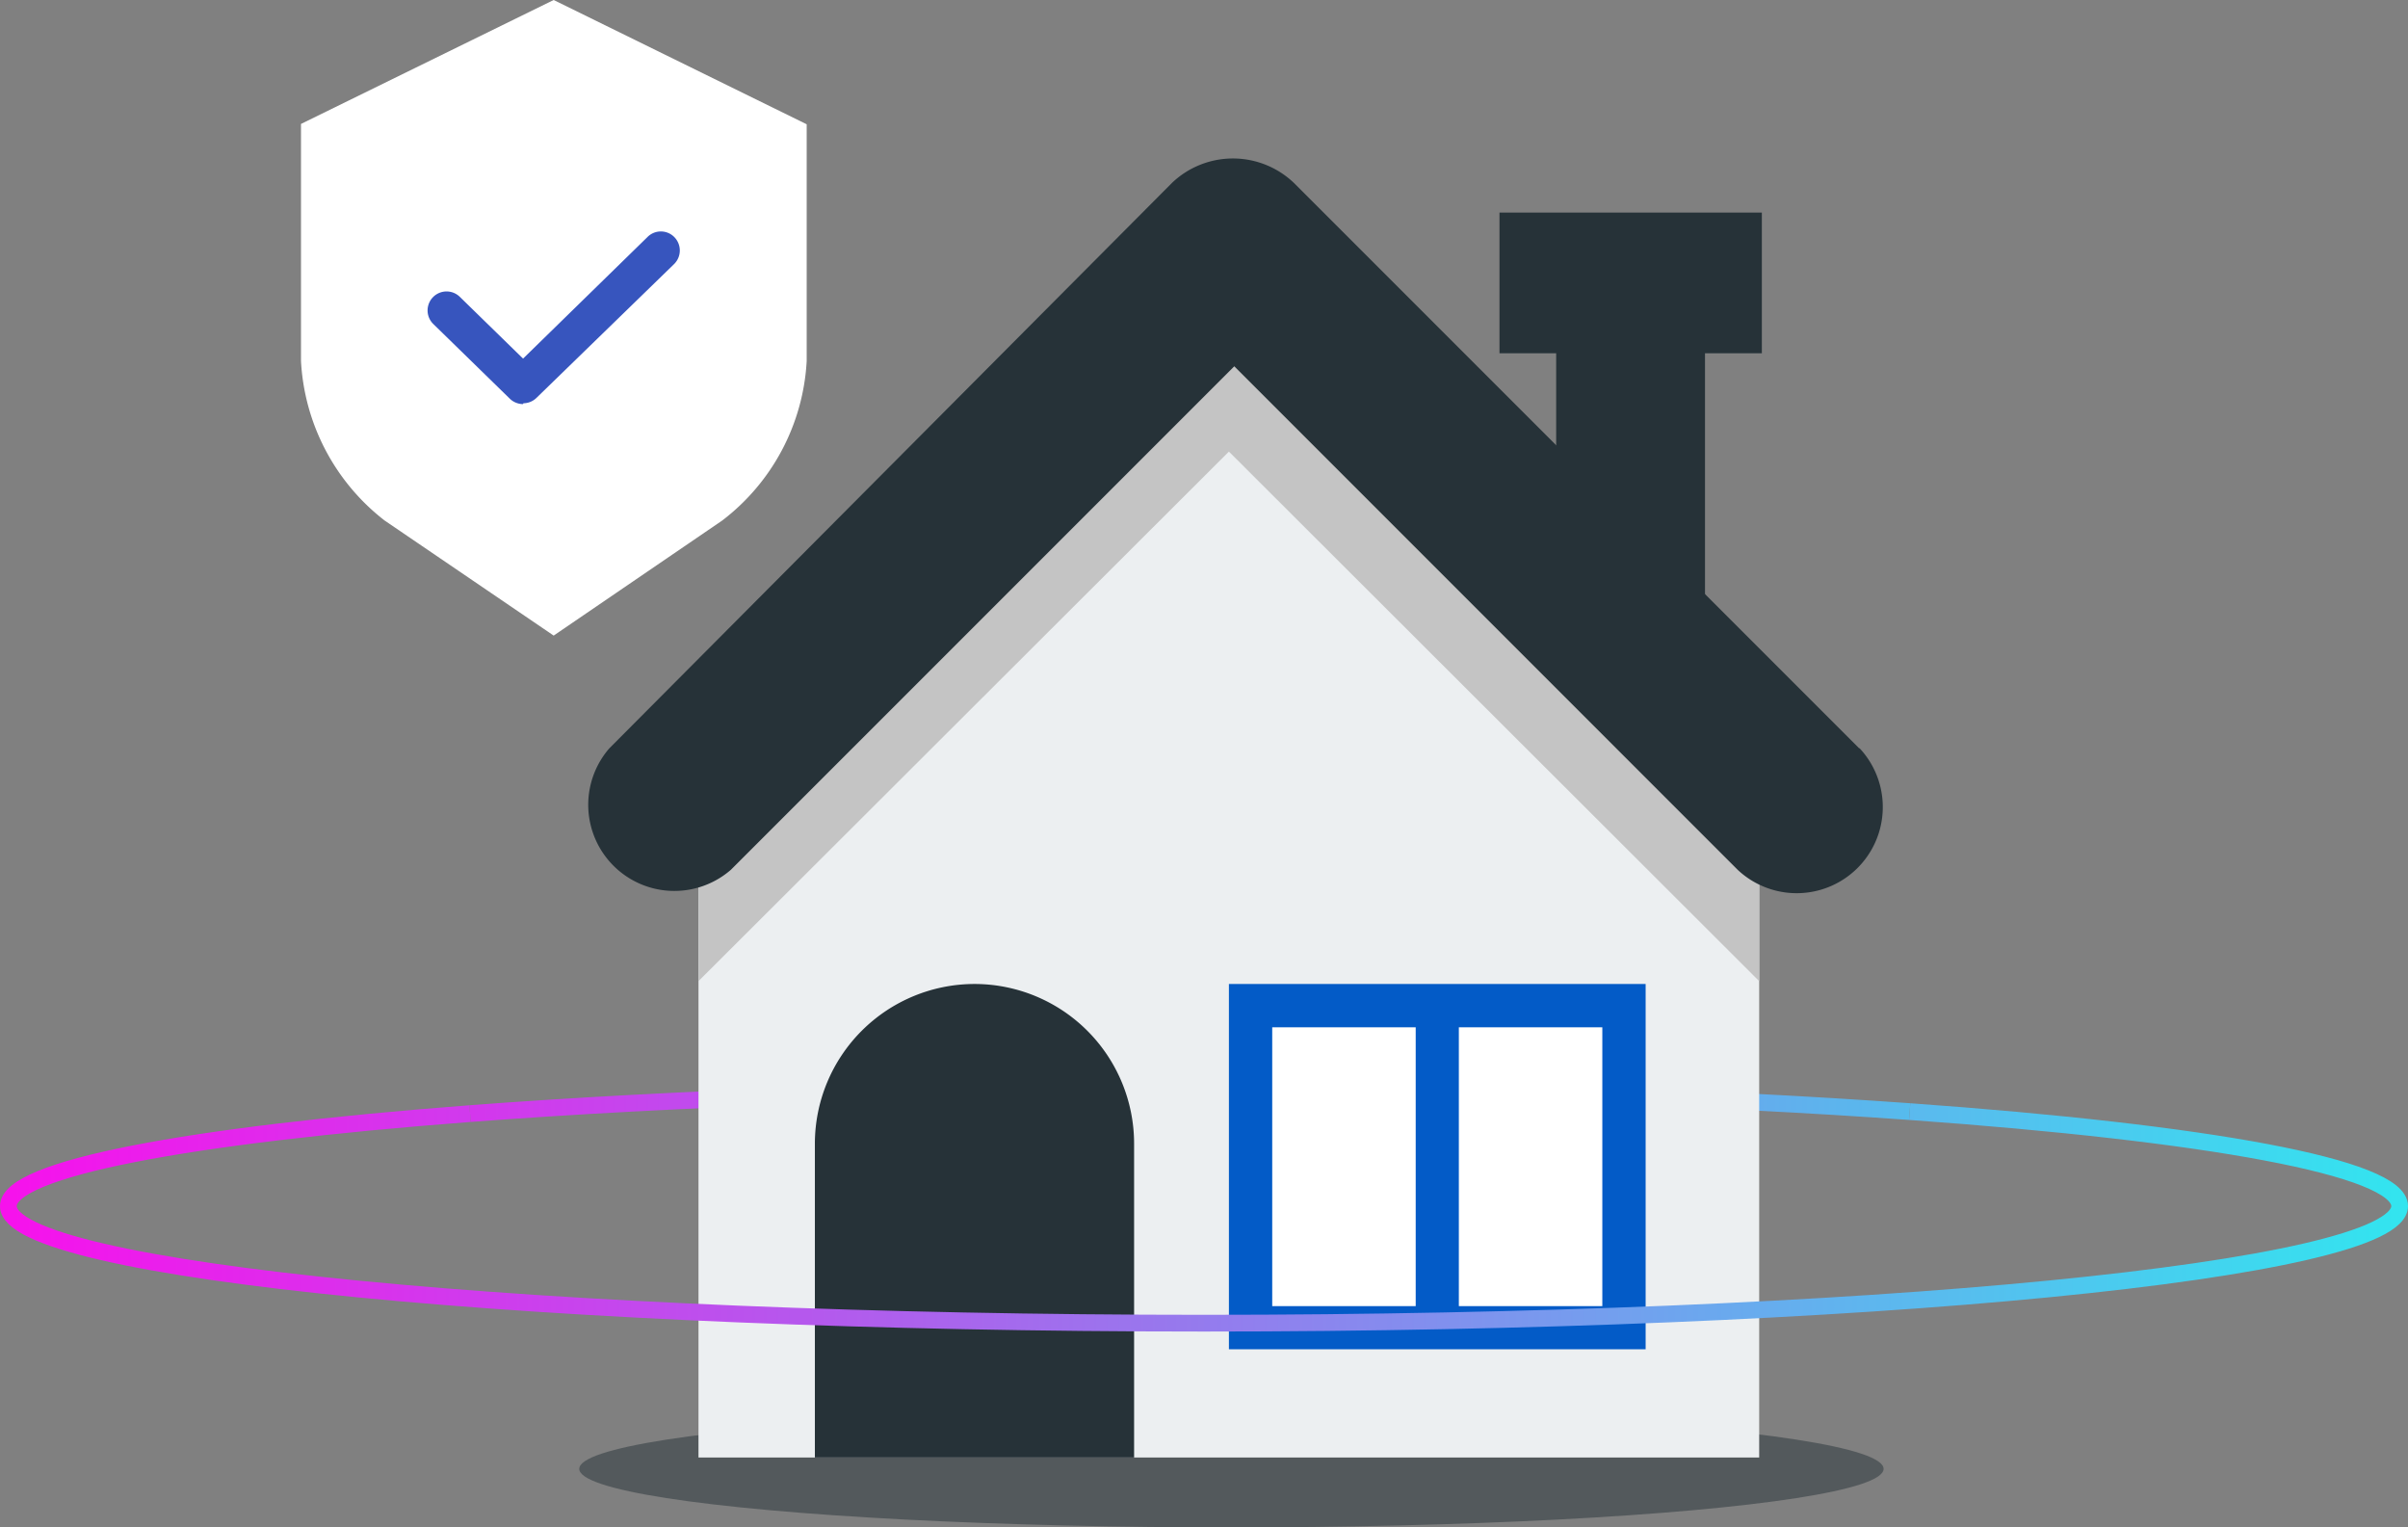
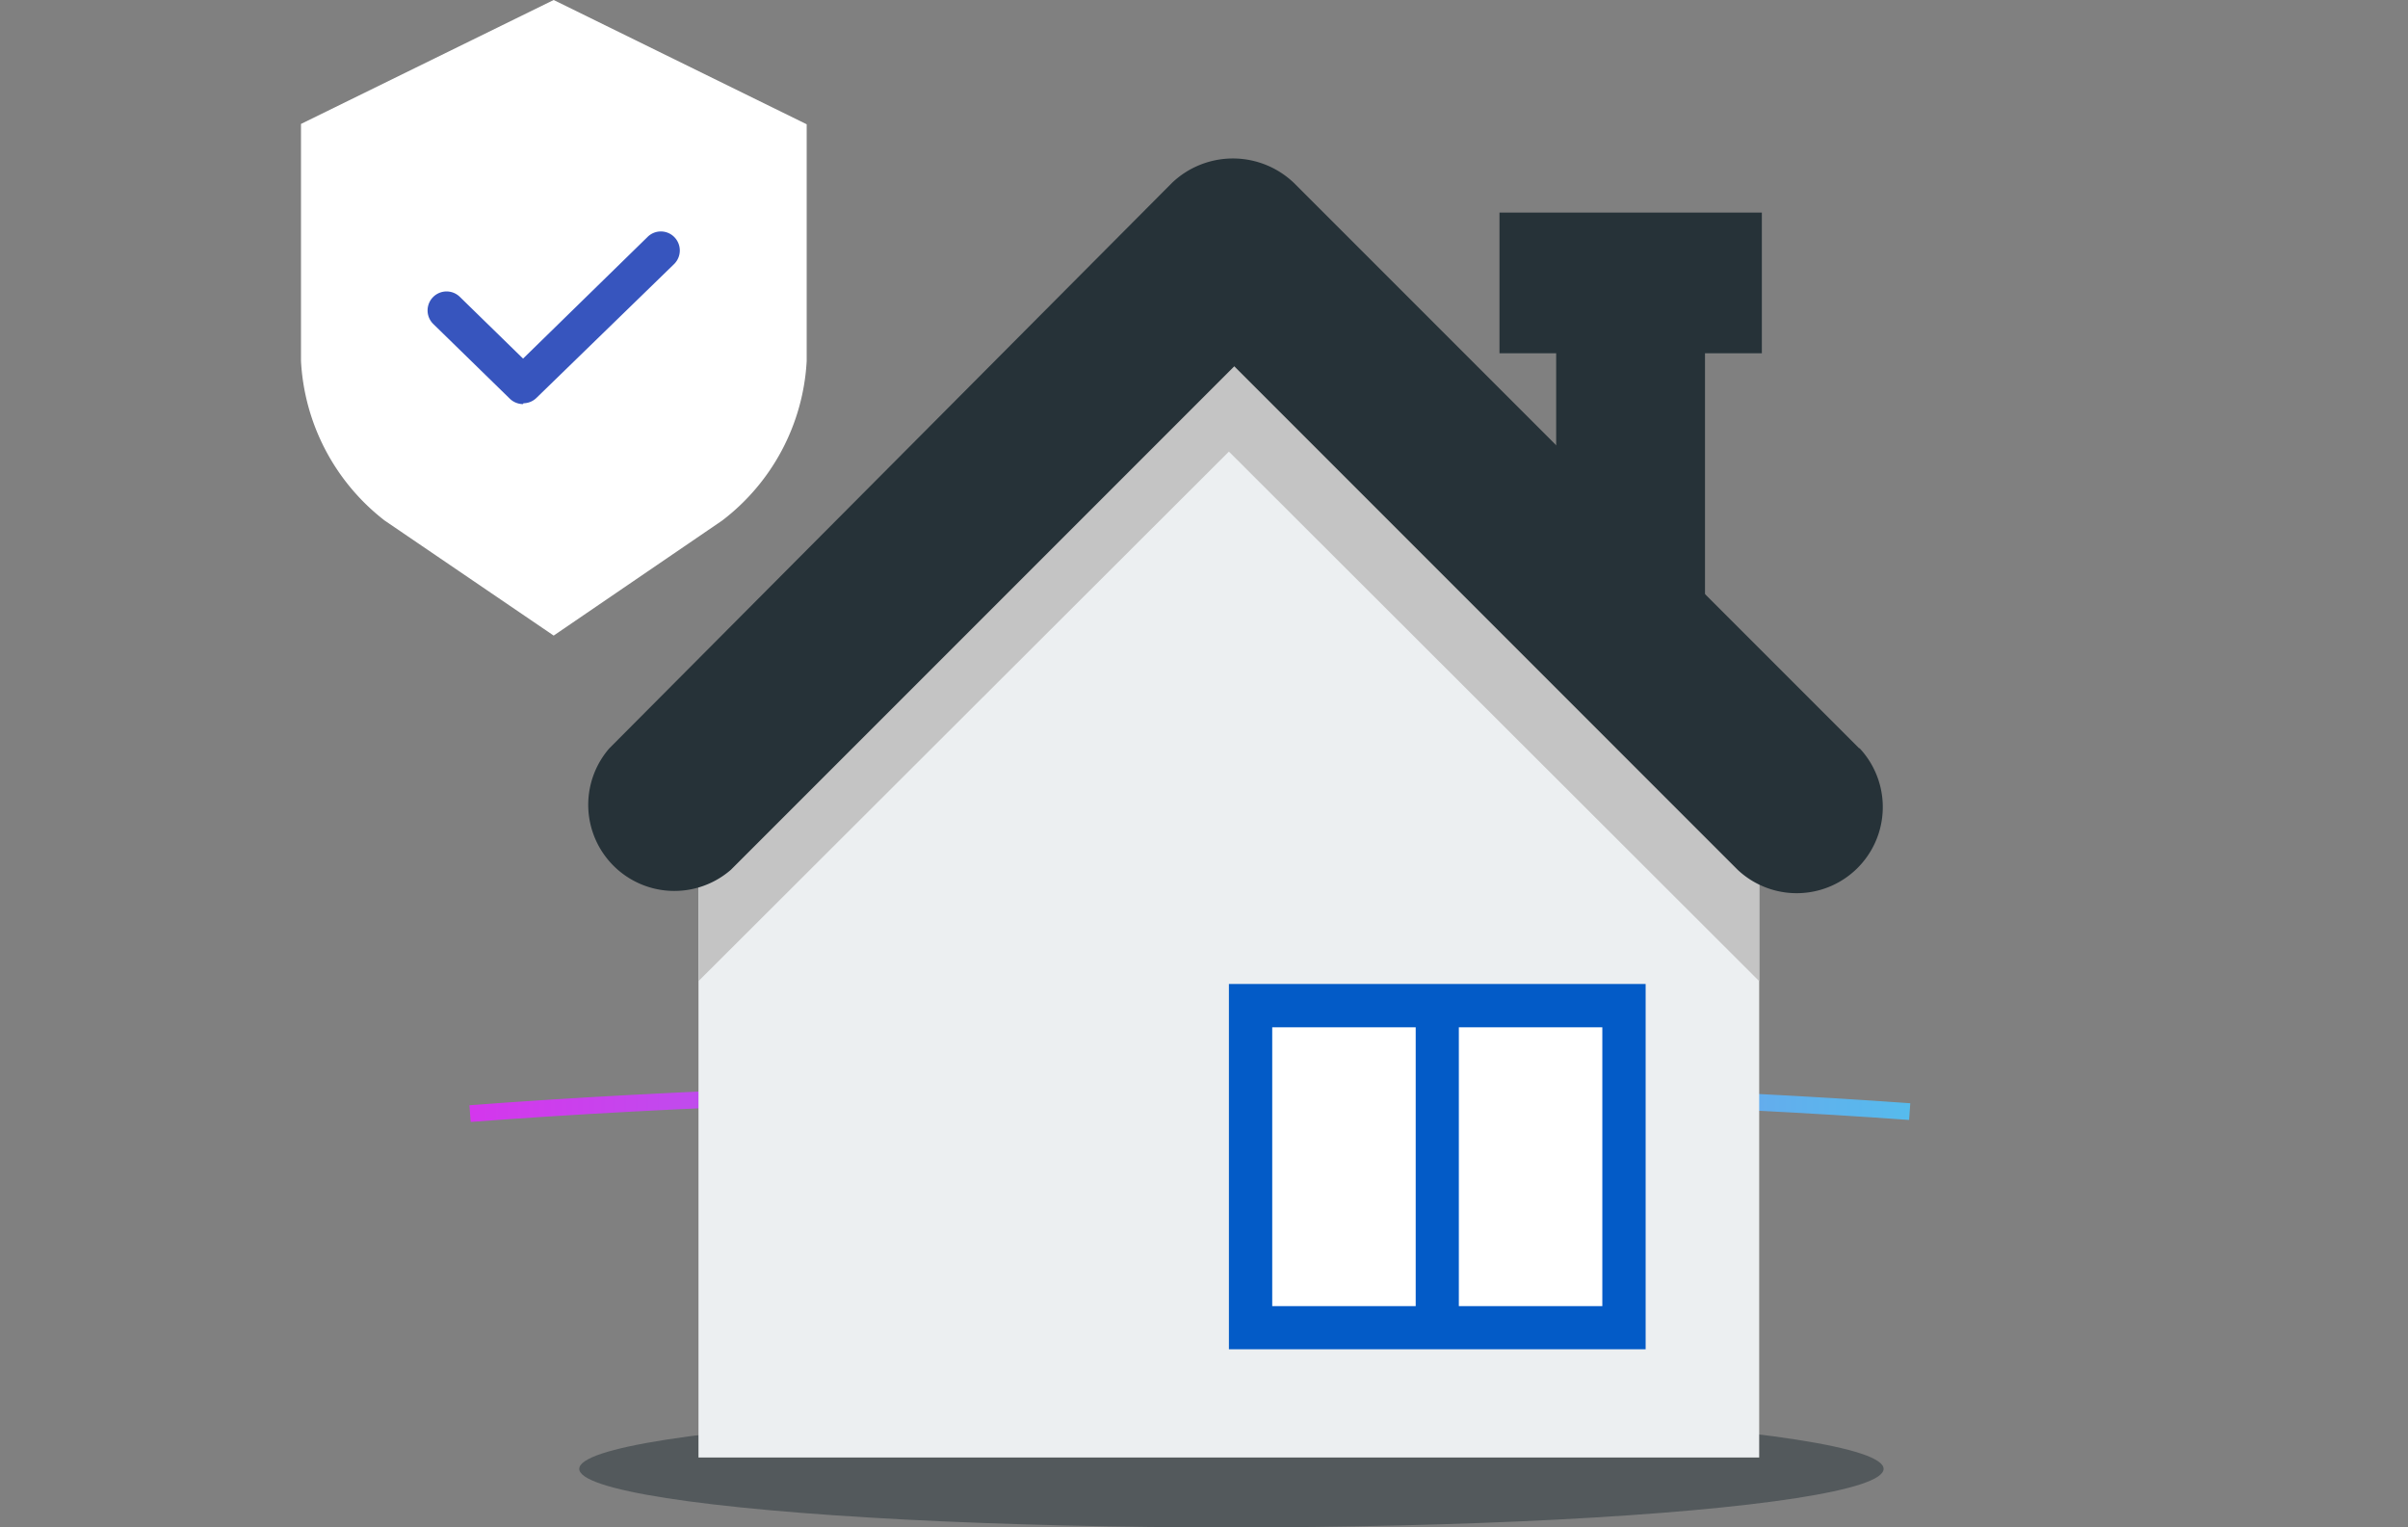
<svg xmlns="http://www.w3.org/2000/svg" viewBox="0 0 144 91.32">
  <rect x="0" y="0" width="144" height="91.32" fill="#808080" stroke="none" />
  <defs>
    <style>.cls-1,.cls-8{fill:none;stroke-miterlimit:10;}.cls-1{stroke:url(#Degradado_sin_nombre_18);}.cls-2,.cls-3{fill:#263238;}.cls-2{opacity:0.5;}.cls-4{fill:#eceff1;}.cls-5{fill:#c4c4c4;}.cls-6{fill:#035bc7;}.cls-7{fill:#fff;}.cls-8{stroke:url(#Degradado_sin_nombre_14);}.cls-9{fill:#3755be;}</style>
    <linearGradient id="Degradado_sin_nombre_18" x1="28.07" y1="65.84" x2="114.24" y2="65.84" gradientUnits="userSpaceOnUse">
      <stop offset="0" stop-color="#d436ed" />
      <stop offset="1" stop-color="#56bbed" />
    </linearGradient>
    <linearGradient id="Degradado_sin_nombre_14" y1="72.78" x2="144" y2="72.78" gradientUnits="userSpaceOnUse">
      <stop offset="0" stop-color="#f711ec" />
      <stop offset="1" stop-color="#32e5ef" />
    </linearGradient>
  </defs>
  <g id="Capa_2" data-name="Capa 2">
    <g id="Capa_1-2" data-name="Capa 1">
      <path class="cls-1" d="M28.11,66.58c12.11-.92,27.35-1.47,43.89-1.47,15.78,0,30.37.5,42.2,1.35" />
      <ellipse class="cls-2" cx="73.64" cy="87.82" rx="39" ry="3.5" />
      <rect class="cls-3" x="93.06" y="20.64" width="8.9" height="15.53" />
      <rect class="cls-3" x="89.67" y="12.71" width="15.69" height="8.41" />
-       <path class="cls-4" d="M41.77,51.38V87.14H105.2V51.38L73.49,19.67h0C61.19,32.13,54.23,39.09,41.77,51.38Z" />
+       <path class="cls-4" d="M41.77,51.38V87.14H105.2V51.38L73.49,19.67C61.19,32.13,54.23,39.09,41.77,51.38Z" />
      <path class="cls-5" d="M105.36,51.38,73.65,19.67c-6.31,6.15-11.17,11-16,15.86L41.77,51.38v7.28L73.49,27,105.2,58.66v1h0V51.38Z" />
-       <path class="cls-3" d="M67.82,87.14H48.73V68.37a9.56,9.56,0,0,1,9.55-9.54h0a9.55,9.55,0,0,1,9.54,9.54Z" />
      <rect class="cls-6" x="73.49" y="58.83" width="24.92" height="21.84" />
      <rect class="cls-7" x="76.08" y="61.42" width="8.58" height="16.67" />
      <rect class="cls-7" x="87.24" y="61.42" width="8.58" height="16.67" />
      <path class="cls-3" d="M111.19,44.75,77.37,10.93a5.28,5.28,0,0,0-7.28,0L36.43,44.75A5.15,5.15,0,0,0,43.71,52l30.1-30.1L103.91,52a5.15,5.15,0,0,0,7.28-7.28Z" />
-       <path class="cls-8" d="M114.2,66.46c17.76,1.27,29.3,3.33,29.3,5.65,0,3.86-32,7-71.5,7S.5,76,.5,72.11c0-2.25,10.81-4.25,27.61-5.53" />
      <path class="cls-7" d="M48.24,7.43V21.59a12.87,12.87,0,0,1-5.05,9.53L33.11,38,23,31.12a12.93,12.93,0,0,1-5-9.53V7.41L33.11,0Z" />
      <path class="cls-9" d="M31.28,24.16a1.14,1.14,0,0,1-.8-.33l-4.57-4.46a1.13,1.13,0,1,1,1.59-1.62l3.78,3.69,7.44-7.27a1.13,1.13,0,0,1,1.6,0,1.14,1.14,0,0,1,0,1.61l-8.23,8a1.13,1.13,0,0,1-.79.33Z" />
    </g>
  </g>
</svg>